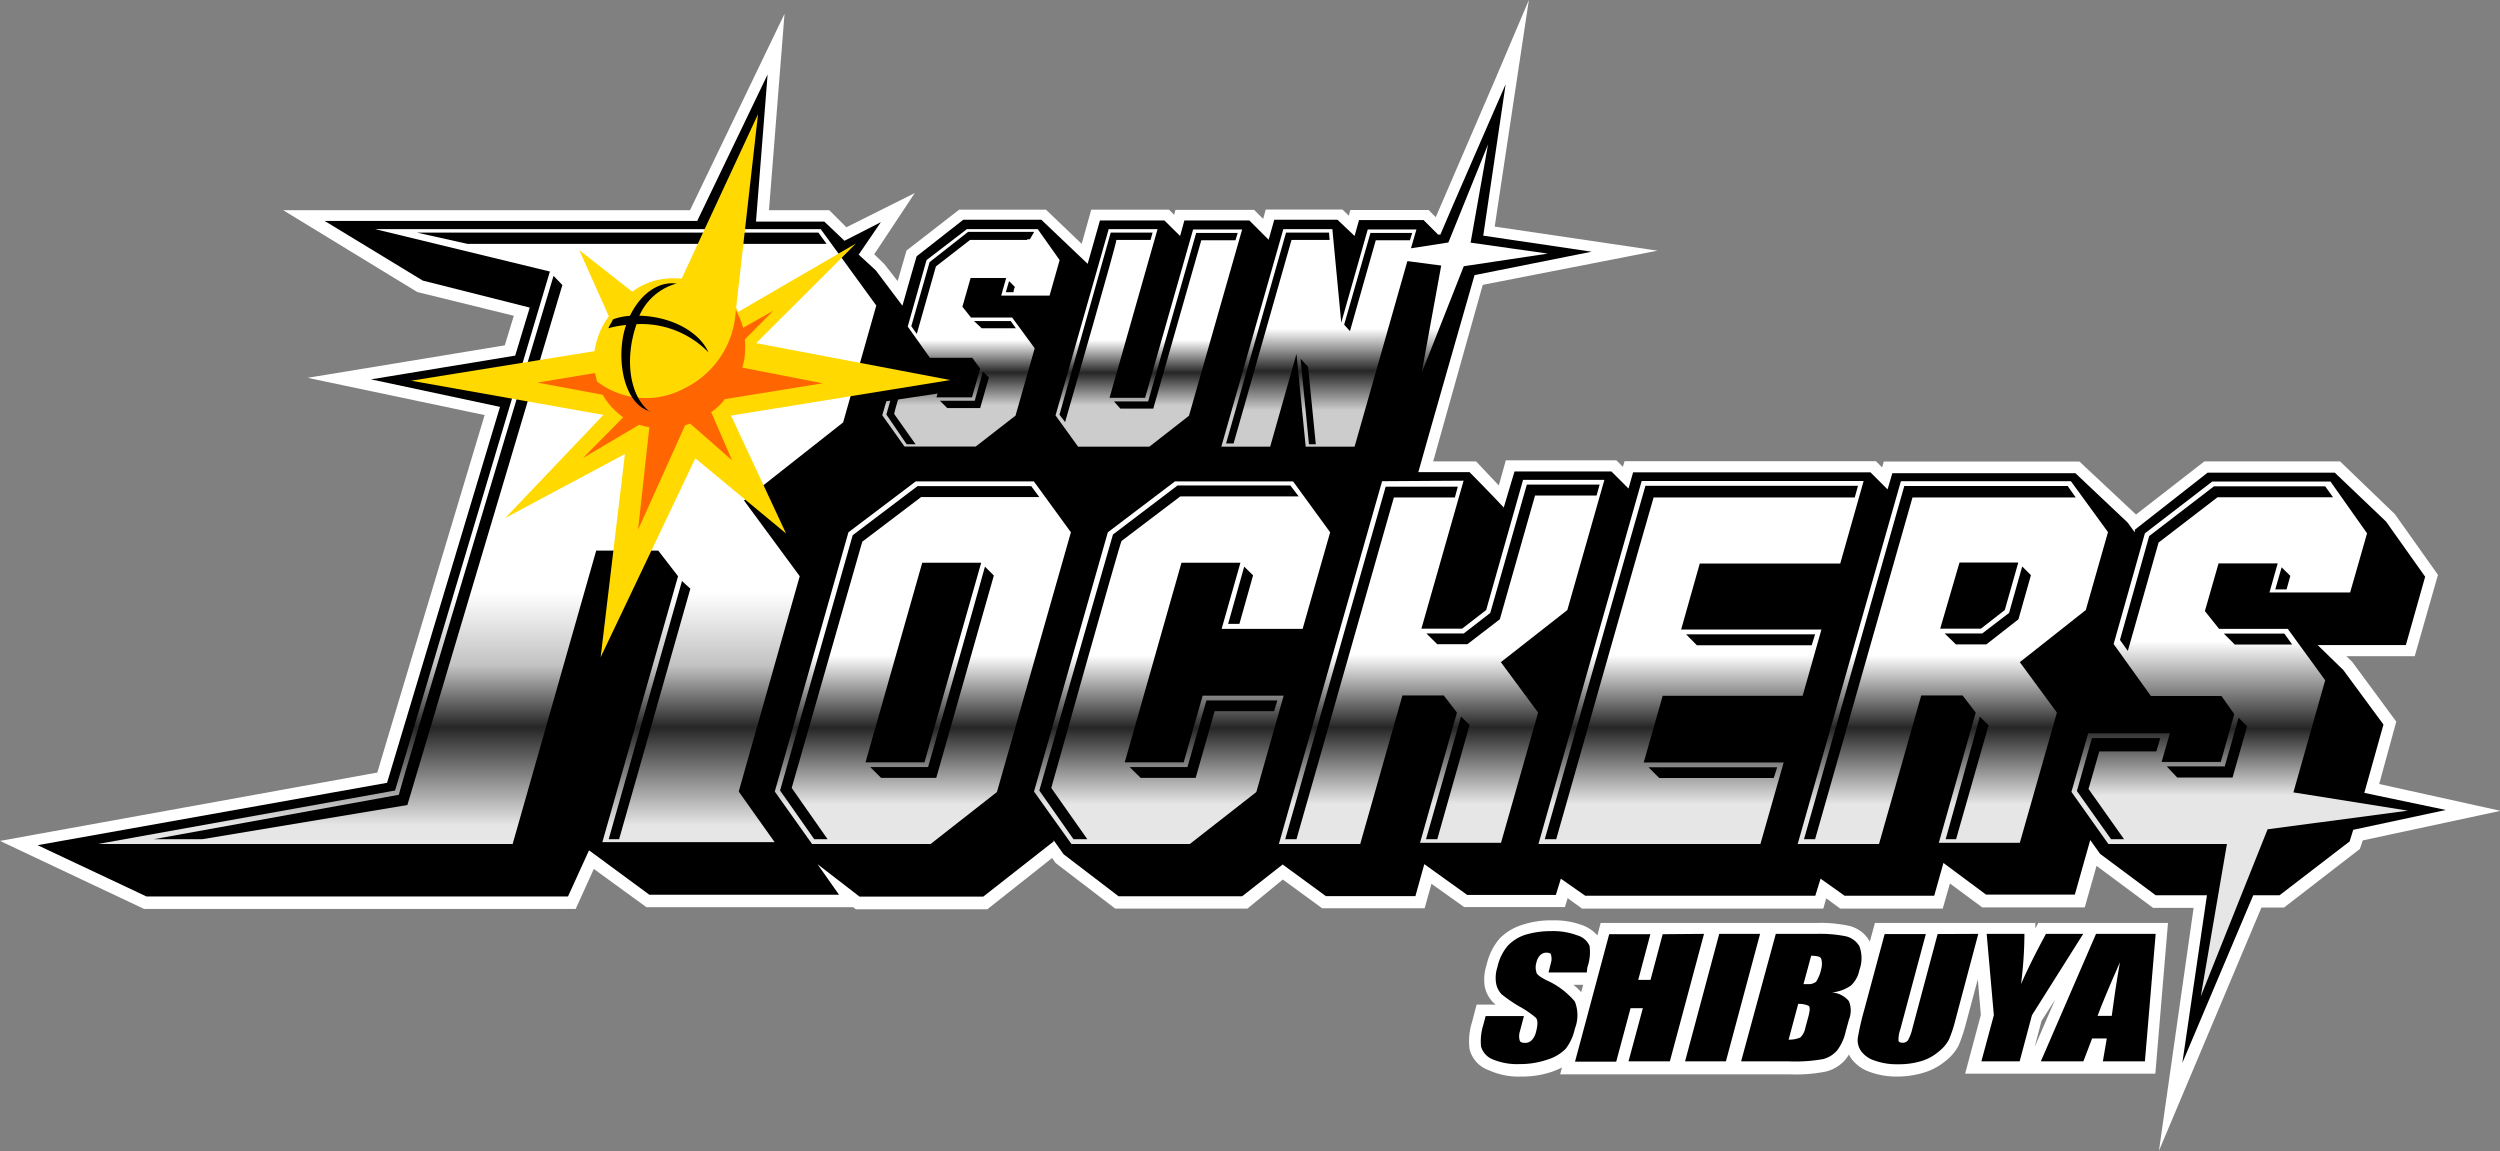
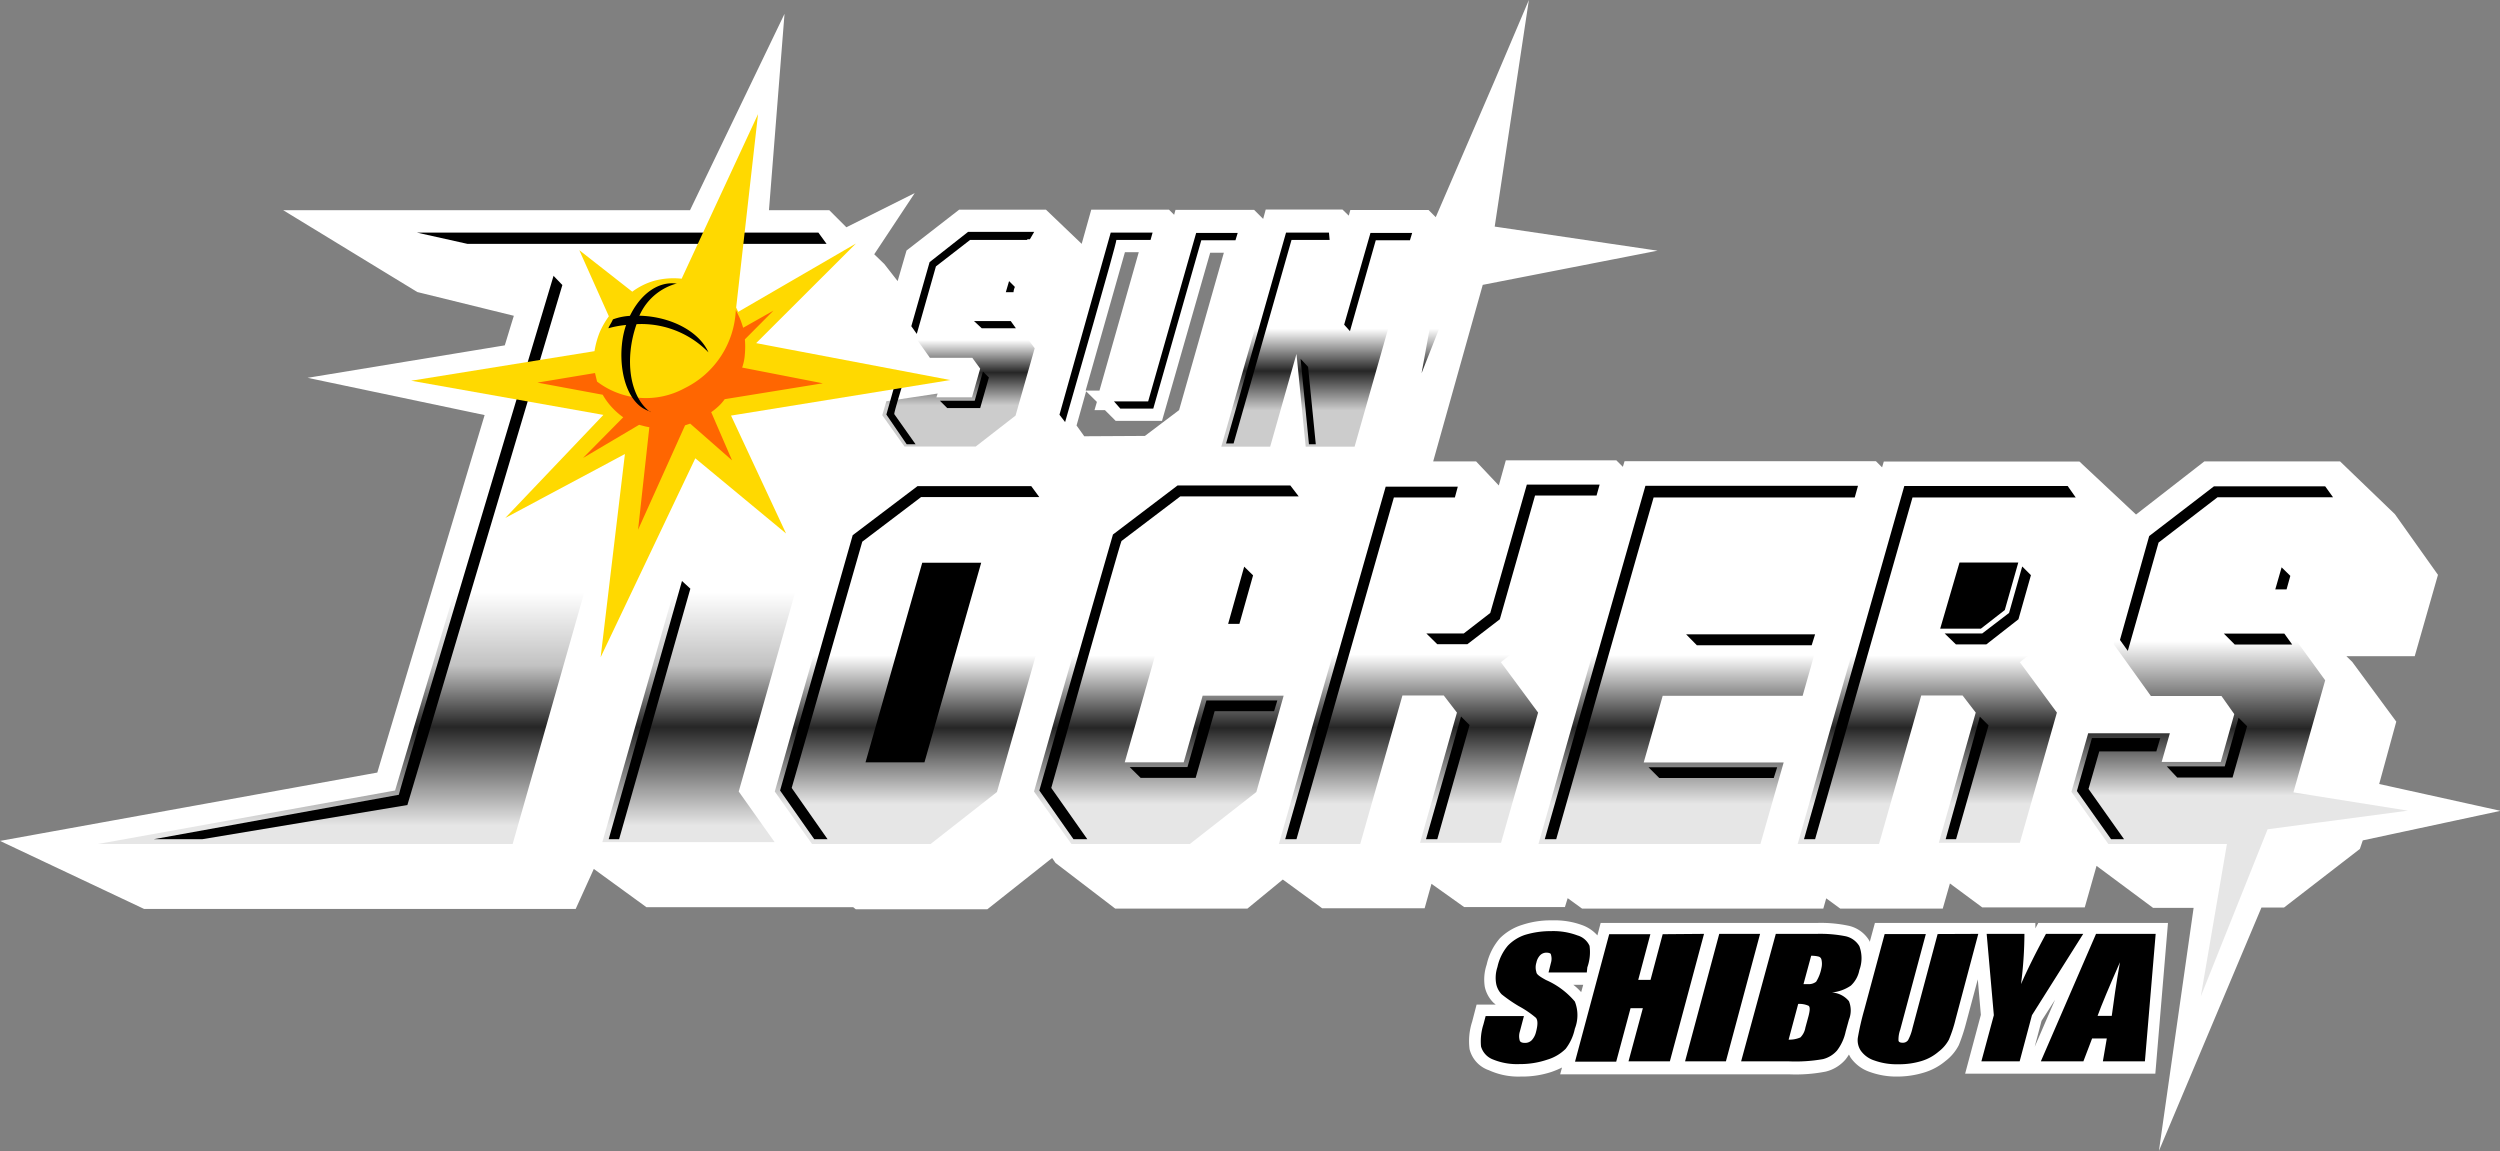
<svg xmlns="http://www.w3.org/2000/svg" xmlns:xlink="http://www.w3.org/1999/xlink" viewBox="0 0 146.3 67.38">
  <rect x="0" y="0" width="146.3" height="67.38" fill="#808080" stroke="none" />
  <defs>
    <linearGradient id="linear-gradient" x1="54" y1="28.17" x2="54" y2="49.39" gradientUnits="userSpaceOnUse">
      <stop offset="0.48" stop-color="#fff" />
      <stop offset="0.68" stop-color="#262626" />
      <stop offset="0.89" stop-color="#e6e6e6" />
    </linearGradient>
    <linearGradient id="linear-gradient-2" x1="69.18" y1="28.17" x2="69.18" y2="49.39" xlink:href="#linear-gradient" />
    <linearGradient id="linear-gradient-3" x1="84.36" y1="28.08" x2="84.36" y2="49.39" xlink:href="#linear-gradient" />
    <linearGradient id="linear-gradient-4" x1="99.54" y1="28.15" x2="99.54" y2="49.39" xlink:href="#linear-gradient" />
    <linearGradient id="linear-gradient-5" x1="114.28" y1="28.16" x2="114.28" y2="49.39" xlink:href="#linear-gradient" />
    <linearGradient id="linear-gradient-6" x1="131.07" y1="28.18" x2="131.07" y2="58.31" gradientUnits="userSpaceOnUse">
      <stop offset="0.31" stop-color="#fff" />
      <stop offset="0.48" stop-color="#262626" />
      <stop offset="0.61" stop-color="#e6e6e6" />
    </linearGradient>
    <linearGradient id="linear-gradient-7" x1="28.51" y1="13.41" x2="28.51" y2="49.39" gradientUnits="userSpaceOnUse">
      <stop offset="0.59" stop-color="#fff" />
      <stop offset="0.71" stop-color="#c2c2c2" />
      <stop offset="0.81" stop-color="#262626" />
      <stop offset="0.97" stop-color="#e6e6e6" />
    </linearGradient>
    <linearGradient id="linear-gradient-8" x1="56.82" y1="13.41" x2="56.82" y2="26.13" gradientUnits="userSpaceOnUse">
      <stop offset="0.51" stop-color="#fff" />
      <stop offset="0.66" stop-color="#262626" />
      <stop offset="0.81" stop-color="#ccc" />
    </linearGradient>
    <linearGradient id="linear-gradient-9" x1="67.23" y1="13.41" x2="67.23" y2="26.14" xlink:href="#linear-gradient-8" />
    <linearGradient id="linear-gradient-10" x1="81.03" y1="8.45" x2="81.03" y2="26.14" gradientUnits="userSpaceOnUse">
      <stop offset="0.61" stop-color="#fff" />
      <stop offset="0.75" stop-color="#262626" />
      <stop offset="0.88" stop-color="#ccc" />
    </linearGradient>
  </defs>
  <g id="レイヤー_2" data-name="レイヤー 2">
    <g id="レイヤー_1-2" data-name="レイヤー 1">
      <path d="M128.37,53.13H126l-3.31-2.46L122,53.1H116l-1.89-1.4-.42,1.47h-6l-.82-.6-.17.6H92.58l-.84-.61-.16.52h-5.9l-1.91-1.36-.4,1.43h-6l-2.3-1.68L73,53.17H65.26L61.77,50.5l-.2-.29-3.79,3h-7.7l-.15-.12H37.83l-3.08-2.24-1.06,2.34-25.26,0L0,49.21l22.08-4c.79-2.66,5.24-17.45,6.28-20.92L18,22.11l11.54-1.9c.14-.45.36-1.19.53-1.73l-5.65-1.39L16.57,12.3H40.38L45.91.81,45,12.3h3.53l1,1,4-2-2.37,3.58.59.57.78,1,.52-1.79,3.08-2.39h5.08l2.09,2,.56-2h4.55l.3.3.08-.29h4.6l.53.53.15-.55h4.49l.37.36.09-.33H83.6l.42.42,3.45-8,2-4.71-2,13.26L97,14.67l-10.23,2L83.87,27h2.51l1.33,1.41.41-1.47h6.47l.38.38.1-.33h14.71l.36.36.1-.34h11.45L125,30.11,129,27l7.94,0,3.21,3.09,2.52,3.55-1.36,4.76h-4l.34.33,2.58,3.5-1,3.65,7.1,1.57-8.06,1.73-.17.5-4.44,3.43h-1.32l-6,14.24Zm2.76-4.37-.58,3.4L132.23,48l4-.54-2.9-.46,2-7-1.13-1.55h-3.7l-.92-.91h-.05l-.19-.24-.83-.83h.18l-.4-.5,1-3.62h3.76l.1-.37.38.37h.62l-.14.48.74.74-.13.48H137l.76-2.65-1.1-1.57H130l-3.09,2.38-1.81,6.36,1.11,1.55h4.13l.92,1.28,1,1-1.09,3.84h-4l-.91-.92h-.61l.13-.47-.14-.15h-2.24l-.4,1.4,1.89,2.68Zm-21.67,0,2.47-8.69h3.26l.94,1.22,1,1-1.83,6.4h2.39l1.94-6.81-2.36-3.22,4.2-3.31,1.15-4-1.11-1.52h-9.07c-.77,2.7-4.44,15.61-5.4,19Zm-6.94,0,.71-2.51h-6.4l-.91-.92H95.3l.14-.48-.58-.59h.75l1.19-4.17H105l.45-1.62H99l-.91-.91h-.63l.14-.49L97,36.49h.76L99,32.35h8.22l.73-2.57H97.28l-5.39,19Zm-23.42,0,2.47-8.69h3.26l.92,1.19,1,1L85,48.69h2.39l1.94-6.81-2.37-3.22,4.23-3.31,1.6-5.64H90.35l-2,7-2.25,1.74H83.84l-.92-.92H82.3l.14-.48-.59-.59h.75l1.9-6.64H82.09c-.78,2.74-4.57,16-5.4,19Zm-9.69,0L72.94,46l1-3.65H71.59l-1.1,3.9h-4l-.92-.92h-.62l.14-.48-.59-.59h.75l3.4-12h3.73l.11-.39.39.39h.62l-.13.48.73.73-.74,2.65h2.38l1.38-4.84L76,29.8H69.31l-3.09,2.34L62.27,46.06l1.92,2.7Zm-15.17,0L57.76,46l4.18-14.67L60.83,29.8H54.14l-3.09,2.34-4,13.92L49,48.76Zm-24.73,0,4.88-17.18h.91l.45-3.76-6.48,3.47L24.37,47.7l-6.22,1.06ZM44,48.65,42.5,46.49,46.07,33.9l-3.14-4.27-2-1.69-1.84,3.89,1.12,1.46,1,1L37.08,48.65ZM36.32,34.46,37,32.93H36.5ZM30,29l4-4.23-2.61-.48Zm15-1.6,3.84-3,.09-.31-5.08.82Zm33.85-1.88,2.88-10.12h0l.18-.62H81c-.33,1.17-1.69,5.93-1.69,5.93l-.51-.51-.67,2.36-.75-7.8H76.1L73,25.51h.79l1.53-5.38-.1-1,.29.29.66-2.3.32,3.29.71.72.43,4.35ZM67,25.51,69,24l2.62-9.21h-.8L68,24.63H65.29L64.66,24h-.61l.14-.48-.63-.62-.56,2,.45.63Zm-10.17,0,2-1.54,1-3.41-.46-.63H57.18l-.64-.63h0l-.14-.17-1-1h.21l.71-2.5h2.29l.13-.44.44.44h.62l-.14.48.52.51v0h.77l.37-1.27-.55-.77-.07.13H57L55.37,16l-1,3.65.44.62h2.48l.63.89.74.75-.75,2.65H55.16L54.53,24h-.61l0-.07-.85.13,0,.07,1,1.41Zm7.51-2.65,2.3-8.1h-.81l-2.3,8.1ZM29.5,22.58l.15-.52-1.58.26Zm21.22-.19,1-.16-.92-.18Zm-.86-1.9.7-2.44-1.38-1.89-3.54,3.53Zm-16.18-4-1.11,3.75L34.23,20a6.16,6.16,0,0,1,.26-.8,4.56,4.56,0,0,1,.38-.71L33.3,15H32.21l.34.33.48.12-.08.29Zm10.19.67L47.57,15H44.11ZM37,16.28a4.3,4.3,0,0,1,1.09-.46,5.26,5.26,0,0,1,1.32-.17h0l.31-.66H35.38ZM85.14,15l0,.18.07-.18.73-.11-.63-.09v0l0,.07-.62.1ZM31.26,15v0h-.1ZM43,12.77l.22-2-.94,2ZM111.07,63a4.56,4.56,0,0,1-1.65-.27,2.25,2.25,0,0,1-1.13-.85l-.09-.17A2.48,2.48,0,0,1,108,62a2.22,2.22,0,0,1-1.16.71,9.15,9.15,0,0,1-2.13.16H91.3l.11-.4a5.27,5.27,0,0,1-.62.26A5.46,5.46,0,0,1,89,63a4.15,4.15,0,0,1-1.87-.37A1.75,1.75,0,0,1,86,61.4a3.68,3.68,0,0,1,.15-1.61l.26-1h1.12l-.12-.1a1.85,1.85,0,0,1-.52-.94A2.74,2.74,0,0,1,87,56.45a3.53,3.53,0,0,1,.77-1.54,3.19,3.19,0,0,1,1.32-.79,5.26,5.26,0,0,1,1.74-.26,4.66,4.66,0,0,1,1.79.29,2.18,2.18,0,0,1,.86.59l.19-.73h12.67a7.74,7.74,0,0,1,1.86.17,1.88,1.88,0,0,1,1.21.9.25.25,0,0,1,0,.07l.31-1.14h9.39v.32l.17-.32h7.59l-.74,8.82H115l.92-3.44-.18-2.08-.68,2.54a10.47,10.47,0,0,1-.43,1.31,2.73,2.73,0,0,1-.78.93,3.52,3.52,0,0,1-1.27.68A5.32,5.32,0,0,1,111.07,63Zm8-1.74,1.19-2.75-.79,1.23Zm-27-3.63a3.26,3.26,0,0,1,.46.43l.12-.43ZM51.29,46.24l-.91-.92h-.61l.13-.47-.59-.6h.76l3.4-12h3.74l.11-.38.38.38h.62l-.14.48.75.74L55.31,46.24Zm62.9-7.82-.92-.91h-.62l.14-.48-.6-.59H113l1.2-4.15h3.74l.11-.39.39.39H119l-.14.48.74.74-.9,3.17-2.24,1.74Z" style="fill:#fff" />
-       <path d="M84.29,13.73l-.13,0-.85-.85H79.53s-.17.62-.26.93l-1-.95h-3.7l-.33,1.17L73.11,12.9h-3.8l-.25.91-.92-.91H64.37l-.72,2.54-2.71-2.58H56.37L53.64,15s-.56,1.92-.83,2.89l-1.56-2.07-1-.92L51.55,13l-2.13,1.09-1.18-1.12h-4l.68-8.61L40.8,12.93H19l5.74,3.49L31,18c-.05.15-.85,2.81-.85,2.81l-8.44,1.39,7.55,1.61s-6.51,21.67-6.61,22L2.2,49.46l6.37,3,24.67,0,1.23-2.7L38,52.36H49.1l-1.26-1.79,2.46,1.9h7.24l4.12-3.23,0-.07.58.82,3.22,2.46h7.23l2.37-1.86,2.53,1.85h5.24l.52-1.87,2.51,1.8h5.19l.29-.95,1.43,1h13.46l.31-1,1.41,1h5.24l.54-1.92,2.49,1.85h5.2l.9-3.19.58.81,3.25,2.42h3l-1.44,9.81,4.15-9.81h1.54l4.1-3.15.21-.68,5.42-1.16-4.77-1,1.12-4-2.35-3.19-1.5-1.46h5.16l1.13-4-2.29-3.23-3-2.86-7.44,0L124.93,31l0,.16-.42-.58-3.06-2.89H110.74s-.18.63-.28.95l-1-1H95.57l-.27.95-1-1H88.63L88,29.7c-.62-.67-2-2.07-2-2.07H83c.27-1,3.29-11.53,3.29-11.53l6.85-1.37-6.34-.94,1.31-8.86S84.45,13.31,84.29,13.73Z" />
      <polygon points="62.67 31.15 58.34 46.35 54.46 49.39 47.52 49.39 45.34 46.32 49.65 31.15 53.59 28.17 60.5 28.17 62.67 31.15" style="fill:url(#linear-gradient)" />
      <polygon points="54.1 44.61 50.65 44.61 53.97 32.93 57.42 32.93 54.1 44.61" />
      <polygon points="75.12 40.71 73.52 46.35 69.63 49.39 62.7 49.39 60.51 46.32 64.83 31.15 68.76 28.17 75.67 28.17 77.84 31.15 76.23 36.8 71.49 36.8 72.59 32.93 69.14 32.93 65.82 44.61 69.27 44.61 70.38 40.71 75.12 40.71" style="fill:url(#linear-gradient-2)" />
      <polygon points="80.88 28.16 74.84 49.39 79.6 49.39 82.07 40.7 84.49 40.7 85.26 41.7 83.1 49.32 87.84 49.32 90.01 41.7 87.83 38.75 91.72 35.7 93.89 28.08 89.13 28.08 86.97 35.7 85.56 36.79 83.18 36.79 85.65 28.13 80.88 28.16" style="fill:url(#linear-gradient-3)" />
      <polygon points="109.06 28.15 96.07 28.15 90.03 49.39 103.02 49.39 104.38 44.62 96.19 44.62 97.3 40.72 105.49 40.72 106.59 36.84 98.38 36.84 99.47 32.98 107.69 32.98 109.06 28.15" style="fill:url(#linear-gradient-4)" />
      <polygon points="105.2 49.39 111.24 28.16 121.19 28.16 123.36 31.14 122.06 35.7 118.2 38.75 120.37 41.7 118.2 49.32 113.46 49.32 115.62 41.7 114.85 40.7 112.43 40.7 109.96 49.39 105.2 49.39" style="fill:url(#linear-gradient-5)" />
      <polygon points="114.67 32.92 118.11 32.92 117.32 35.7 115.92 36.79 113.54 36.79 114.67 32.92" />
      <polygon points="140.91 47.44 132.7 48.53 128.79 58.31 130.32 49.39 123.38 49.39 121.22 46.34 122.2 42.91 126.98 42.91 126.5 44.59 129.96 44.59 130.75 41.79 130 40.73 125.87 40.73 123.69 37.69 125.52 31.21 129.46 28.18 136.38 28.18 138.52 31.21 137.53 34.67 132.81 34.67 133.29 32.97 129.83 32.97 129.03 35.76 129.86 36.8 133.88 36.8 136.07 39.81 134.21 46.37 140.91 47.44" style="fill:url(#linear-gradient-6)" />
      <polygon points="32.18 15.89 23.12 46.26 5.73 49.39 30 49.39 34.89 32.22 38.52 32.22 39.68 33.72 35.25 49.28 45.33 49.28 43.23 46.32 46.8 33.72 43.54 29.29 49.34 24.72 51.28 17.88 48.03 13.41 21.96 13.41 32.18 15.89" style="fill:url(#linear-gradient-7)" />
      <polygon points="54.22 15.22 56.58 13.41 60.73 13.41 62.01 15.22 61.42 17.3 58.59 17.3 58.88 16.27 56.8 16.27 56.32 17.95 56.82 18.58 59.23 18.58 60.55 20.38 59.43 24.32 57.1 26.13 52.93 26.13 51.63 24.3 51.87 23.48 54.87 23.03 54.8 23.25 56.88 23.25 57.36 21.57 56.9 20.94 54.42 20.94 53.12 19.11 54.22 15.22" style="fill:url(#linear-gradient-8)" />
-       <polygon points="61.77 24.31 64.88 13.41 67.74 13.41 64.93 23.28 67.01 23.28 69.82 13.43 72.69 13.43 69.58 24.33 67.26 26.14 63.09 26.14 61.77 24.31" style="fill:url(#linear-gradient-9)" />
      <polygon points="79.27 26.14 76.41 26.14 75.87 20.71 74.33 26.14 71.47 26.14 75.1 13.41 77.97 13.41 78.49 18.88 80.04 13.43 82.89 13.43 82.57 14.53 84.76 14.19 87.08 8.45 86.06 14.2 90.58 14.84 85.66 15.58 83.19 21.84 84.34 15.54 82.36 15.28 79.27 26.14" style="fill:url(#linear-gradient-10)" />
      <path d="M60.35,28.45H53.69L49.9,31.32,45.65,46.26l2,2.85h.78l-2.1-3L50.46,31.7l3.44-2.61h6.92Z" />
      <polygon points="72.81 33.16 71.87 36.51 72.53 36.51 73.33 33.67 72.81 33.16" />
      <polygon points="66.75 45.52 69.97 45.52 71.08 41.62 74.56 41.62 74.75 40.99 70.6 40.99 69.49 44.89 66.11 44.89 66.75 45.52" />
      <polygon points="84.11 49.11 86 42.43 85.5 41.93 83.45 49.11 84.11 49.11" />
      <path d="M84.11,37.7h1.76l1.9-1.46L89.83,29h3.6l.18-.64H89.35s-2.08,7.31-2.14,7.51l-1.55,1.2H83.47Z" />
-       <path d="M75.87,49.11s5.58-19.6,5.7-20h3.57l.17-.63H81.09L75.21,49.11Z" />
+       <path d="M75.87,49.11s5.58-19.6,5.7-20h3.57l.17-.63H81.09L75.21,49.11" />
      <path d="M108.73,28.43H96.29L90.4,49.11h.67s5.58-19.64,5.7-20h11.77Z" />
      <polygon points="99.3 37.76 106.02 37.76 106.22 37.12 98.67 37.12 99.3 37.76" />
      <polygon points="97.1 45.53 103.8 45.53 104 44.9 96.47 44.9 97.1 45.53" />
      <path d="M114.47,49.11l1.9-6.66-.51-.51-2,7.17ZM121,28.44h-9.56l-5.87,20.67h.65l5.7-20h9.55Z" />
      <polygon points="133.81 34.49 134.03 33.7 133.52 33.2 133.15 34.49 133.81 34.49" />
      <path d="M127.41,45.5h3.24l.85-3L131,42c-.2.73-.72,2.55-.81,2.85h-3.39Z" />
      <path d="M136.07,28.46h-6.51l-3.79,2.91-1.71,6.08.46.64s1.76-6.17,1.8-6.34l3.45-2.65h6.76Z" />
      <path d="M124.3,49.11l-2.08-2.94c.07-.22.47-1.65.63-2.2h3.34l.23-.78h-4l-.88,3.1,2,2.82Z" />
      <path d="M130.78,37.72h3.36l-.46-.64h-3.54Z" />
      <path d="M40.4,34.45,36.23,49.11h-.61L39.91,34Z" />
      <path d="M59.05,16.45l-.19.65h.45s0-.13.08-.31Z" />
      <path d="M57.45,19.21h2l-.3-.42H57Z" />
      <path d="M55.43,23.88h1.93l.51-1.79-.35-.35c-.14.52-.48,1.71-.48,1.71H55Z" />
      <path d="M60.13,14h.14l.25-.43H56.65L54.4,15.34l-1.07,3.75.32.45,1.12-3.95,2-1.55h3.33" />
      <path d="M52.36,22.52l-.49,1.74L53.06,26h.52l-1.25-1.77c0-.14.4-1.44.49-1.74Z" />
      <path d="M65.56,23.91h1.93s2.73-9.58,2.81-9.85h2l.13-.43H70s-2.72,9.56-2.81,9.86h-2Z" />
      <path d="M62.33,24.7c.4-1.42,3-10.39,3-10.66h2l.12-.43H65L62,24.27Z" />
      <path d="M76.11,21l.49,5H77l-.45-4.53Z" />
      <polygon points="72.19 25.95 75.58 14.04 77.81 14.04 77.77 13.61 75.26 13.61 71.75 25.95 72.19 25.95" />
      <path d="M79,19.38l1.51-5.32h2l.13-.43H80.2L78.66,19Z" />
-       <path d="M57.64,33.16C57,35.51,54.42,44.5,54.31,44.89H50.93l.63.63h3.23l3.37-11.84" />
      <path d="M114.46,37.71h1.78l1.88-1.47.73-2.58-.51-.51-.77,2.72L116,37.07h-2.2Z" />
      <polygon points="48.37 14.27 27.35 14.27 24.39 13.61 47.89 13.61 48.37 14.27" />
      <path d="M63.63,49.11l-2.11-3s4-14.25,4.11-14.45l3.44-2.61H76l-.49-.64h-6.6l-3.78,2.87L60.82,46.26l2,2.85Z" />
      <path d="M32.4,16.12c-1.11,3.73-9,30-9.06,30.39L9,49.11h2.84l12-2,9.07-30.43-.51-.53" />
      <path d="M35.31,24.28l-11.25-2,10.73-1.73a5.2,5.2,0,0,1,.31-1.12,5,5,0,0,1,.53-.92L33.9,14.64,37,17.07a4,4,0,0,1,1.29-.64,4.37,4.37,0,0,1,1.6-.12l4.47-9.63L43.08,18l.12.25,6.89-4-5.84,5.83,11.36,2.16L42.78,24.32,46,31.22l-5.31-4.4L35.15,38.46l1.42-11.89-7,3.74Z" style="fill:#ffd900" />
      <path d="M31.45,22.39l3.37-.56.12.5a4.72,4.72,0,0,0,5.12.39,5.35,5.35,0,0,0,3-4.59l.22.46c.09.2.21.59.21.59l1.77-1-1.67,1.68a4.81,4.81,0,0,1,0,.85,2.87,2.87,0,0,1-.16.8l4.72.92-5.74.93a2.61,2.61,0,0,1-.36.41,3.56,3.56,0,0,1-.43.35l1.22,2.82-2.45-2.15-.3.1L37.34,31,38,25a3.24,3.24,0,0,1-.37-.08l-.23-.06-3.28,1.94,2.35-2.38a4.38,4.38,0,0,1-.73-.66,4,4,0,0,1-.47-.66Z" style="fill:#ff6601" />
      <path d="M35.74,18.94a2.37,2.37,0,0,0-.14.27A5.77,5.77,0,0,1,36.89,19a5.49,5.49,0,0,1,4.57,1.62v0C40.87,19.3,39,18.39,37,18.48a3.39,3.39,0,0,0-1.13.21S35.81,18.82,35.74,18.94Z" />
      <path d="M38.06,24.09a2.27,2.27,0,0,1-.45-.21c-1.32-.85-1.53-3.44-.92-5s1.74-2.42,2.86-2.29h.06A3.32,3.32,0,0,0,37.24,19c-.69,2-.42,4.2.82,5.12" />
      <path d="M92.86,56.91H90.62l.14-.56a.83.83,0,0,0,0-.49c0-.07-.12-.11-.26-.11a.51.51,0,0,0-.37.15.87.87,0,0,0-.22.43.92.92,0,0,0,0,.56c0,.13.23.28.56.46a4.63,4.63,0,0,1,1.69,1.26,2.17,2.17,0,0,1,0,1.59,2.89,2.89,0,0,1-.54,1.18,2.57,2.57,0,0,1-1.07.63,4.91,4.91,0,0,1-1.62.26A3.7,3.7,0,0,1,87.37,62a1.15,1.15,0,0,1-.7-.76,3.23,3.23,0,0,1,.14-1.29l.13-.49h2.24l-.24.91a.91.91,0,0,0,0,.54q.06.12.3.12a.54.54,0,0,0,.4-.16,1.06,1.06,0,0,0,.24-.45c.12-.44.12-.72,0-.86a5.82,5.82,0,0,0-1-.68,8.62,8.62,0,0,1-1-.69,1.24,1.24,0,0,1-.32-.6,2,2,0,0,1,.07-1,2.85,2.85,0,0,1,.61-1.25,2.48,2.48,0,0,1,1-.63,5.13,5.13,0,0,1,1.53-.22,4,4,0,0,1,1.54.25,1.11,1.11,0,0,1,.71.61,2.67,2.67,0,0,1-.13,1.26Z" />
      <path d="M99.72,54.65l-2,7.46H95.3L96.14,59h-.72l-.84,3.13H92.17l2-7.46h2.41l-.71,2.67h.72l.71-2.67Z" />
      <path d="M103,54.65l-2,7.46H98.61l2-7.46Z" />
      <path d="M103.92,54.65h2.4a7.6,7.6,0,0,1,1.69.14,1.25,1.25,0,0,1,.8.58,2,2,0,0,1,0,1.4,1.66,1.66,0,0,1-.5.91,2.37,2.37,0,0,1-1.11.4,1.4,1.4,0,0,1,1,.51,1.44,1.44,0,0,1,0,1.08l-.19.69a2.79,2.79,0,0,1-.51,1.12,1.61,1.61,0,0,1-.82.5,9.26,9.26,0,0,1-2,.13h-2.79Zm1.31,4.1-.56,2.09a1.59,1.59,0,0,0,.69-.13,1.05,1.05,0,0,0,.29-.57l.19-.7c.08-.32.09-.51,0-.58A1.3,1.3,0,0,0,105.23,58.75Zm.76-2.82-.45,1.66h.25a.7.7,0,0,0,.49-.14,2.3,2.3,0,0,0,.31-.8,1.07,1.07,0,0,0,0-.5.23.23,0,0,0-.16-.17A1.73,1.73,0,0,0,106,55.93Z" />
      <path d="M115.77,54.65l-1.33,5a7.78,7.78,0,0,1-.39,1.19,2.18,2.18,0,0,1-.6.7,2.76,2.76,0,0,1-1,.55,4.47,4.47,0,0,1-1.36.19,3.85,3.85,0,0,1-1.4-.22,1.55,1.55,0,0,1-.8-.58,1.1,1.1,0,0,1-.17-.75,16.13,16.13,0,0,1,.38-1.65l1.19-4.42h2.41l-1.5,5.6a1.69,1.69,0,0,0-.1.62c0,.09.09.14.23.14a.37.37,0,0,0,.33-.15,2.76,2.76,0,0,0,.26-.71l1.47-5.5Z" />
      <path d="M121.91,54.65l-3,4.76-.72,2.7h-2.24l.73-2.7-.42-4.76h2.21a23.7,23.7,0,0,1-.2,2.94c.35-.8.83-1.78,1.46-2.94Z" />
      <path d="M126.15,54.65l-.63,7.46h-2.46l.23-1.34h-.86l-.51,1.34h-2.49l3.23-7.46Zm-2.57,4.8c.11-.85.26-1.89.48-3.14-.63,1.43-1.07,2.48-1.31,3.14Z" />
    </g>
  </g>
</svg>